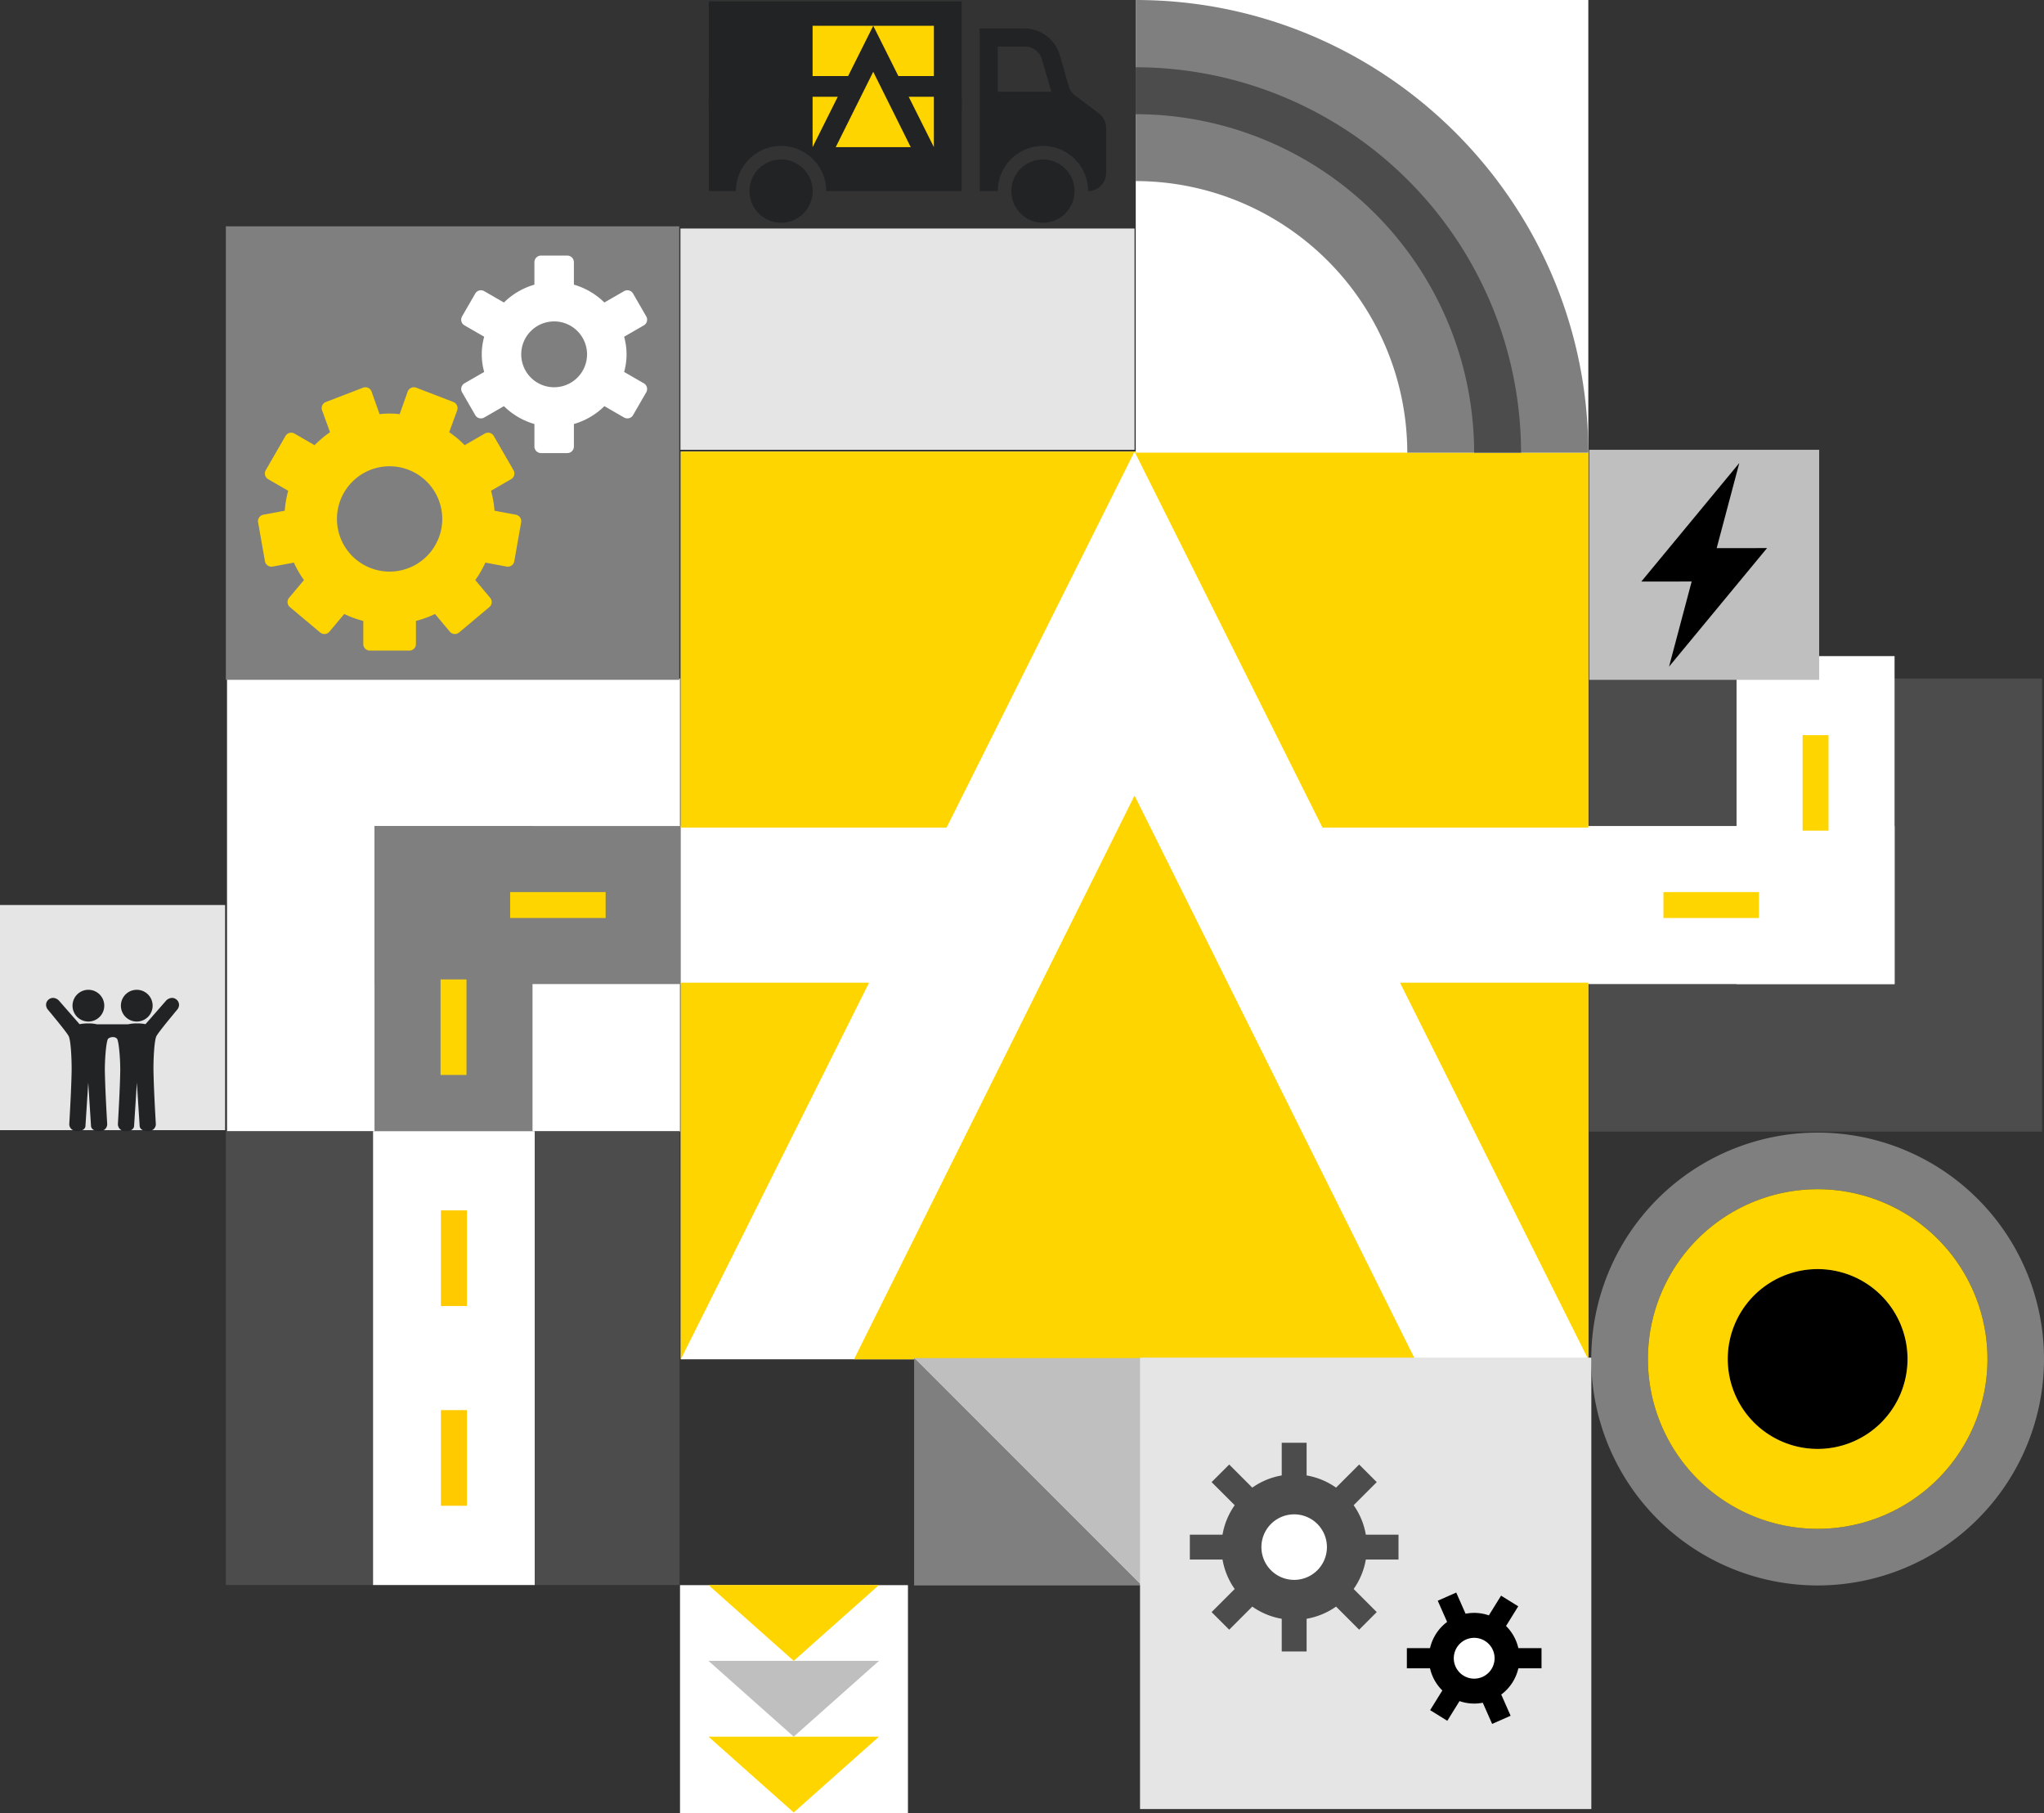
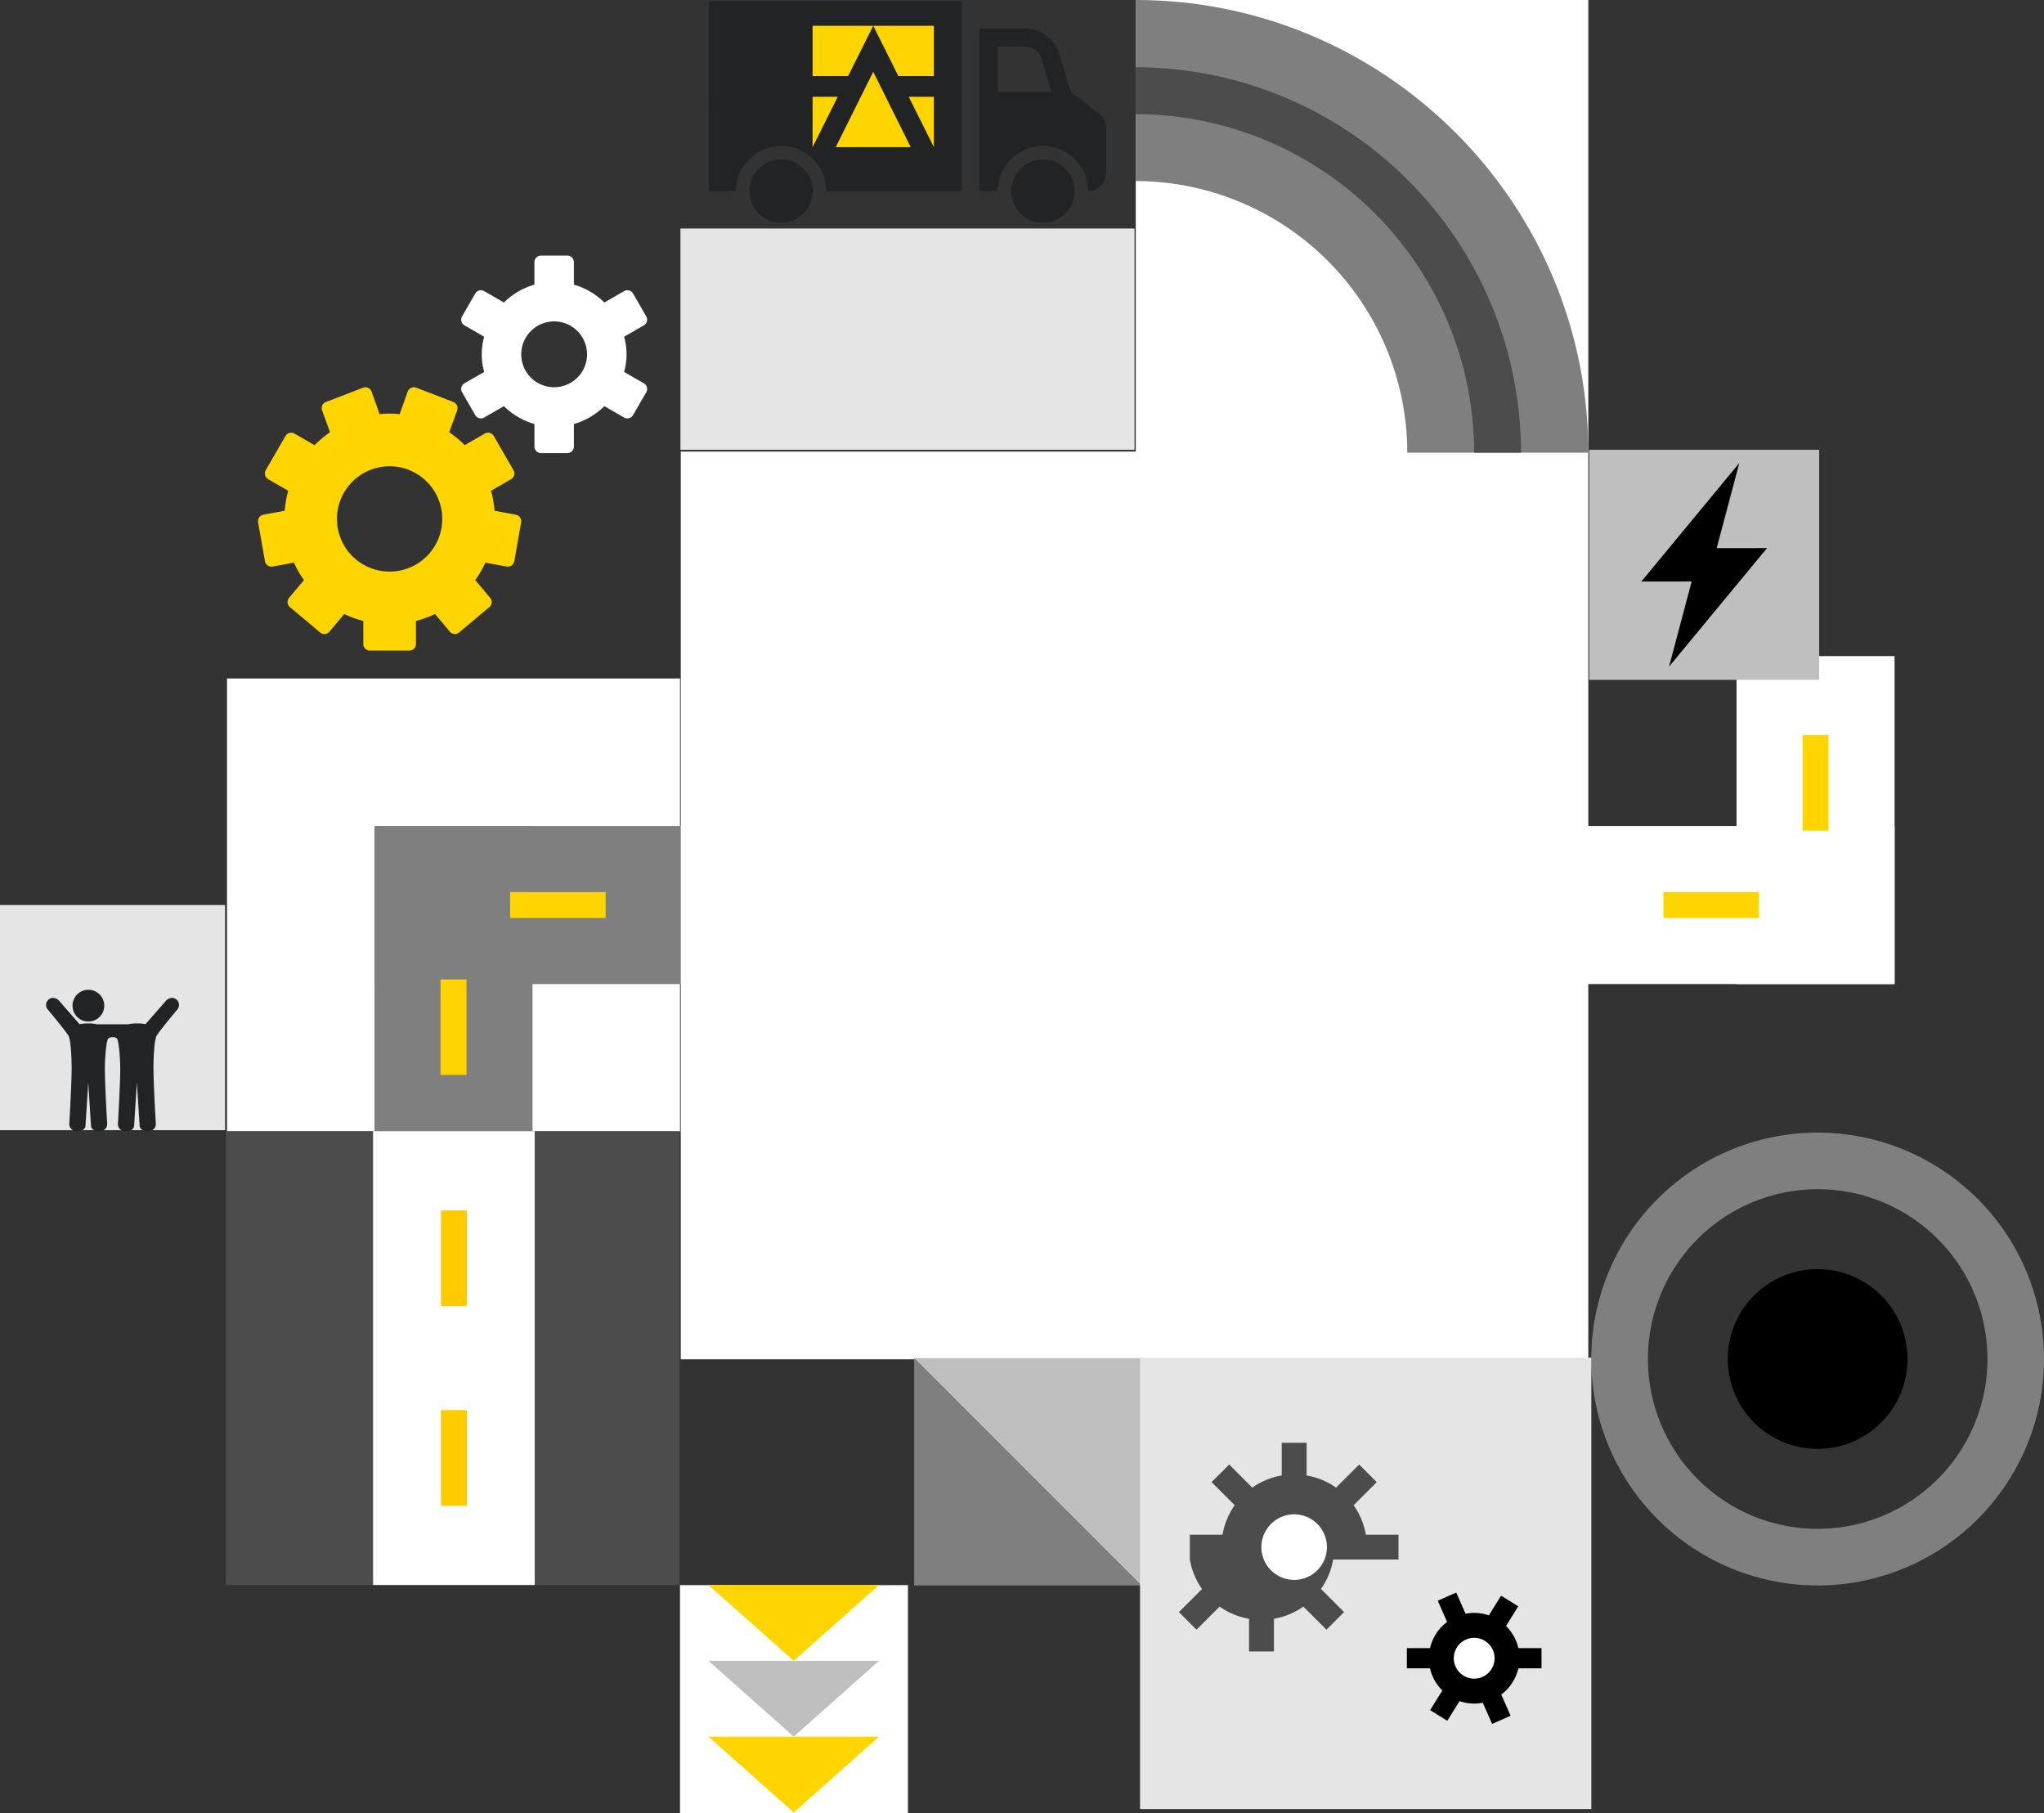
<svg xmlns="http://www.w3.org/2000/svg" width="593.574" height="526.421" viewBox="0 0 593.574 526.421">
  <rect x="0" y="0" width="593.574" height="526.421" fill="#333333" stroke="none" />
  <g transform="translate(65.926 196.992)">
    <rect width="131.549" height="131.549" fill="#fff" />
    <rect width="82.218" height="32.887" transform="translate(49.33 49.331)" fill="#7f7f7f" stroke="#7f7f7f" stroke-width="13" />
    <rect width="32.887" height="82.218" transform="translate(49.33 49.331)" fill="#7f7f7f" stroke="#7f7f7f" stroke-width="13" />
    <rect width="7.529" height="27.728" transform="translate(62.01 87.377)" fill="#ffd500" />
    <rect width="27.728" height="7.529" transform="translate(82.221 62.01)" fill="#ffd500" />
  </g>
  <g transform="translate(461.459 196.992)">
-     <rect width="131.549" height="131.549" fill="#4c4c4c" />
    <rect width="82.218" height="32.887" transform="translate(0.001 49.331)" fill="#fff" stroke="#fff" stroke-width="13" />
    <rect width="32.887" height="82.218" transform="translate(49.332)" fill="#fff" stroke="#fff" stroke-width="13" />
    <rect width="7.529" height="27.728" transform="translate(62.01 16.444)" fill="#ffd500" />
    <rect width="27.728" height="7.529" transform="translate(21.601 62.01)" fill="#ffd500" />
  </g>
  <path d="M0,0H131.77V131.77H0Z" transform="translate(65.588 328.418)" fill="#4c4c4c" />
  <path d="M0,0H46.943V131.77H0Z" transform="translate(108.338 328.418)" fill="#fff" />
  <rect width="7.542" height="27.774" transform="translate(128.039 351.42)" fill="#ffcb00" />
  <g transform="translate(197.695 131.111)">
    <g transform="translate(0 0)">
      <rect width="263.542" height="263.542" fill="#fff" />
-       <path d="M666.217,154.735V264.072h.011l54.663-109.337Zm208.868,0,54.663,109.337h.011V154.735ZM716.531,264.072H879.441L797.988,100.394ZM666.217.53V109.688h77.2L797.988.53Zm131.771,0,54.575,109.158h77.2V.53Z" transform="translate(-666.216 -0.527)" fill="#ffd500" />
    </g>
  </g>
  <rect width="7.542" height="27.774" transform="translate(128.039 409.406)" fill="#ffcb00" />
  <g transform="translate(462.119 328.838)">
    <path d="M920.123,291.34a26.1,26.1,0,1,1-26.107-26.107,26.1,26.1,0,0,1,26.107,26.107" transform="translate(-828.301 -225.602)" />
    <path d="M911.946,243.53a65.738,65.738,0,1,0,65.738,65.738,65.734,65.734,0,0,0-65.738-65.738m0,115.035a49.3,49.3,0,1,1,49.318-49.3,49.308,49.308,0,0,1-49.318,49.3" transform="translate(-846.228 -243.53)" fill="#7f7f7f" />
-     <path d="M904.518,252.532a49.3,49.3,0,1,0,49.318,49.3,49.308,49.308,0,0,0-49.318-49.3m0,75.4a26.106,26.106,0,1,1,26.107-26.107,26.1,26.1,0,0,1-26.107,26.107" transform="translate(-838.8 -236.094)" fill="#ffd500" />
  </g>
  <g transform="translate(329.814)">
    <rect width="131.423" height="131.423" transform="translate(0.005 0)" fill="#fff" />
    <path d="M1067.64,293.953h-52.567A78.945,78.945,0,0,0,936.217,215.1V162.53c72.467,0,131.423,58.956,131.423,131.423" transform="translate(-936.215 -162.529)" fill="#7f7f7f" />
    <path d="M1048.111,285.123h-13.622a98.382,98.382,0,0,0-98.273-98.271V173.229a112.022,112.022,0,0,1,111.9,111.894" transform="translate(-936.216 -153.699)" fill="#4c4c4c" />
  </g>
  <g transform="translate(265.457 394.303)">
    <path d="M66.01,66.01H0V0Z" fill="#7f7f7f" />
    <path d="M0,0H66.01V66.01Z" fill="#bfbfbf" />
  </g>
  <g transform="translate(-822.615 -163.113)">
    <rect width="131.865" height="64.247" transform="translate(1020.217 229.462)" fill="#e5e5e5" />
    <path d="M965.517,34.764a9.178,9.178,0,1,1-9.177-9.177,9.177,9.177,0,0,1,9.177,9.177" transform="translate(93.099 183.834)" fill="#212325" />
    <path d="M1007.039,34.764a9.178,9.178,0,1,1-9.177-9.177,9.177,9.177,0,0,1,9.177,9.177" transform="translate(127.623 183.834)" fill="#212325" />
    <rect width="73.425" height="31.468" transform="translate(1028.458 163.529)" fill="#212325" />
    <path d="M988.916,10.07h7.866a5.076,5.076,0,0,1,4.981,3.8l2.623,9.047c0,.13.132.13.132.262h-15.6Zm7.866-5.245H983.671v47.2h5.245a13.111,13.111,0,0,1,26.223,0,5.26,5.26,0,0,0,5.243-5.245V33.67a5.278,5.278,0,0,0-2.1-4.2l-6.949-5.245a4.922,4.922,0,0,1-1.837-2.753l-2.621-9.047a10.663,10.663,0,0,0-10.1-7.6" transform="translate(123.456 166.572)" fill="#212325" />
    <path d="M1014.142,42.85H974.808a13.111,13.111,0,0,0-26.223,0h-7.868V15.862h73.425Z" transform="translate(87.742 175.748)" fill="#212325" />
    <path d="M992.391,39.617h0V25h-7.307Zm-28.5,0h21.776L974.78,17.741ZM957.169,25V39.617L964.476,25Zm10.318-6.022L974.78,4.393H957.169V18.982Zm24.906,0V4.393H974.78l7.295,14.589Z" transform="translate(101.421 166.212)" fill="#ffd500" />
  </g>
  <g transform="translate(-774.629 -421.93)">
-     <rect width="131.667" height="131.667" transform="translate(840.217 487.641)" fill="#7f7f7f" />
    <path d="M836.21,387.2l-6.2-1.158a30.319,30.319,0,0,0-1.011-5.8l5.823-3.359a1.906,1.906,0,0,0,.7-2.611l-5.733-9.932a1.906,1.906,0,0,0-2.611-.7l-5.834,3.368a30.232,30.232,0,0,0-4.495-3.771l2.308-6.331a1.912,1.912,0,0,0-1.108-2.438l-10.778-4.151a1.916,1.916,0,0,0-2.489,1.148L802.463,358a25.973,25.973,0,0,0-5.839,0l-2.31-6.532a1.917,1.917,0,0,0-2.491-1.148l-10.777,4.151a1.909,1.909,0,0,0-1.108,2.44l2.306,6.327a30.789,30.789,0,0,0-4.491,3.771l-5.837-3.367a1.911,1.911,0,0,0-2.61.7l-5.735,9.93a1.906,1.906,0,0,0,.7,2.611l5.824,3.361a30.143,30.143,0,0,0-1.011,5.8l-6.2,1.158a1.91,1.91,0,0,0-1.531,2.211l1.99,11.294a1.906,1.906,0,0,0,.792,1.24,1.947,1.947,0,0,0,1.441.307l6.167-1.152a30.242,30.242,0,0,0,2.929,5.073l-4.323,5.151a1.91,1.91,0,0,0,.236,2.69l8.787,7.373a1.907,1.907,0,0,0,2.692-.236l4.3-5.129a30.436,30.436,0,0,0,5.536,2.013v6.7a1.909,1.909,0,0,0,1.911,1.911h11.468a1.909,1.909,0,0,0,1.911-1.911v-6.7a30.454,30.454,0,0,0,5.537-2.013l4.3,5.129a1.916,1.916,0,0,0,2.692.238l8.787-7.372a1.908,1.908,0,0,0,.236-2.692l-4.323-5.153a30.163,30.163,0,0,0,2.931-5.073l6.167,1.152a1.979,1.979,0,0,0,1.441-.307,1.914,1.914,0,0,0,.792-1.24l1.99-11.294a1.911,1.911,0,0,0-1.531-2.211m-21.376,1.22a15.291,15.291,0,1,1-15.29-15.29,15.307,15.307,0,0,1,15.29,15.29" transform="translate(88.228 184.173)" fill="#ffd500" />
    <path d="M846.628,366.368l-5.724-3.3a18.856,18.856,0,0,0,0-10.222l5.724-3.3a1.908,1.908,0,0,0,.7-2.611L843.5,340.31a1.909,1.909,0,0,0-2.609-.7l-5.718,3.3a20.816,20.816,0,0,0-8.855-5.186V331.2a1.91,1.91,0,0,0-1.911-1.911h-7.646a1.909,1.909,0,0,0-1.911,1.911v6.529A20.8,20.8,0,0,0,806,342.913l-5.72-3.3a1.909,1.909,0,0,0-2.61.7l-3.822,6.622a1.906,1.906,0,0,0,.7,2.611l5.722,3.3a18.863,18.863,0,0,0,0,10.222l-5.722,3.3a1.906,1.906,0,0,0-.7,2.611l3.822,6.622a1.9,1.9,0,0,0,1.158.891,1.92,1.92,0,0,0,1.452-.19L806,373a20.8,20.8,0,0,0,8.854,5.186v6.529a1.909,1.909,0,0,0,1.911,1.911h7.646a1.91,1.91,0,0,0,1.911-1.911v-6.529A20.815,20.815,0,0,0,835.175,373l5.718,3.3a1.924,1.924,0,0,0,1.452.19,1.9,1.9,0,0,0,1.158-.891l3.822-6.622a1.908,1.908,0,0,0-.7-2.611m-16.486-8.412a9.557,9.557,0,1,1-9.557-9.557,9.567,9.567,0,0,1,9.557,9.557" transform="translate(114.969 166.85)" fill="#fff" />
  </g>
  <g transform="translate(-750.443 -386.484)">
    <rect width="65.367" height="65.367" transform="translate(750.443 649.244)" fill="#e5e5e5" />
    <path d="M694.241,522.576a4.609,4.609,0,1,0-4.6-4.609,4.607,4.607,0,0,0,4.6,4.609" transform="translate(81.862 160.502)" fill="#212325" />
-     <path d="M709.713,522.576a4.609,4.609,0,1,0-4.6-4.609,4.607,4.607,0,0,0,4.6,4.609" transform="translate(80.437 160.502)" fill="#212325" />
    <path d="M719.783,517.8a1.971,1.971,0,0,0-.783-1.413,2.029,2.029,0,0,0-1.246-.446,2.473,2.473,0,0,0-1.778.869l-5.922,6.764a11.553,11.553,0,0,0-2.515-.221,10.312,10.312,0,0,0-2.515.257h-9.083a10.312,10.312,0,0,0-2.515-.257,11.836,11.836,0,0,0-2.515.23l-5.922-6.768a2.475,2.475,0,0,0-1.778-.871,2.023,2.023,0,0,0-1.246.445,1.967,1.967,0,0,0-.783,1.412,2.231,2.231,0,0,0,.635,1.68c.325.416,5.124,6.115,5.9,7.51.705,1.27.933,7.365.881,10.292-.061,3.4-.28,8.379-.651,14.791-.018.314-.029.5-.03.523a1.961,1.961,0,0,0,.551,1.366,2.3,2.3,0,0,0,1.727.649c2.125,0,2.39-1.09,2.419-1.424.014-.148.812-12.67.812-12.67s.8,12.522.812,12.669c.022.243.242,1.453,2.42,1.453a2.292,2.292,0,0,0,1.72-.649,2.008,2.008,0,0,0,.556-1.381c0-.025-.011-.209-.029-.522-.371-6.418-.591-11.4-.652-14.8-.05-2.773.293-8.256.9-9.45a2.1,2.1,0,0,1,1.425-.512,1.532,1.532,0,0,1,1.241.512c.6,1.194.945,6.676.9,9.45-.061,3.4-.281,8.381-.652,14.8-.018.313-.028.5-.029.522a2.008,2.008,0,0,0,.557,1.381,2.293,2.293,0,0,0,1.721.649c2.178,0,2.4-1.21,2.419-1.453.014-.147.812-12.669.812-12.669s.8,12.522.812,12.67c.03.333.294,1.424,2.419,1.424a2.3,2.3,0,0,0,1.727-.649,1.961,1.961,0,0,0,.551-1.366c0-.025-.012-.209-.03-.523-.37-6.412-.59-11.389-.651-14.791-.053-2.928.175-9.022.881-10.292.775-1.395,5.574-7.1,5.9-7.51a2.234,2.234,0,0,0,.636-1.681" transform="translate(82.642 160.264)" fill="#212325" />
  </g>
  <g transform="translate(461.5 130.596)">
    <rect width="66.784" height="66.784" transform="translate(-0.001 0)" fill="#bfbfbf" />
    <path d="M1412.047,110.362l-14.626.016,6.571-24.719-28.458,34.421,14.625-.015-6.571,24.718Z" transform="translate(-1360.4 -81.828)" />
  </g>
  <g transform="translate(-689.156 -255.357)">
    <rect width="131.059" height="131.059" transform="translate(1020.217 649.529)" fill="#e5e5e5" />
-     <path d="M1004.76,534.018v-7.228H995.27a21.015,21.015,0,0,0-3.535-8.548l6.708-6.706-5.111-5.111-6.708,6.708a21.009,21.009,0,0,0-8.548-3.537v-9.489h-7.226v9.489a21,21,0,0,0-8.548,3.537l-6.708-6.708-5.111,5.111,6.708,6.706a21.015,21.015,0,0,0-3.535,8.548h-9.491v7.228h9.491a21.017,21.017,0,0,0,3.535,8.548l-6.708,6.708,5.111,5.109,6.708-6.706a20.993,20.993,0,0,0,8.548,3.535V560.7h7.226v-9.491a21,21,0,0,0,8.548-3.535l6.708,6.706,5.111-5.109-6.708-6.708a21.017,21.017,0,0,0,3.535-8.548Z" transform="translate(90.519 174.136)" fill="#4c4c4c" />
+     <path d="M1004.76,534.018v-7.228H995.27a21.015,21.015,0,0,0-3.535-8.548l6.708-6.706-5.111-5.111-6.708,6.708a21.009,21.009,0,0,0-8.548-3.537v-9.489h-7.226v9.489a21,21,0,0,0-8.548,3.537l-6.708-6.708-5.111,5.111,6.708,6.706a21.015,21.015,0,0,0-3.535,8.548h-9.491v7.228a21.017,21.017,0,0,0,3.535,8.548l-6.708,6.708,5.111,5.109,6.708-6.706a20.993,20.993,0,0,0,8.548,3.535V560.7h7.226v-9.491a21,21,0,0,0,8.548-3.535l6.708,6.706,5.111-5.109-6.708-6.708a21.017,21.017,0,0,0,3.535-8.548Z" transform="translate(90.519 174.136)" fill="#4c4c4c" />
    <path d="M974.608,521.038a9.513,9.513,0,1,1-9.513-9.513,9.513,9.513,0,0,1,9.513,9.513" transform="translate(99.885 183.503)" fill="#fff" />
    <path d="M1011.163,546h6.726v-5.867h-6.726a13.141,13.141,0,0,0-3.573-6.427l3.54-5.714-4.986-3.091-3.546,5.721a12.958,12.958,0,0,0-6.759-.475L993.126,524l-5.368,2.37,2.72,6.158a13.146,13.146,0,0,0-4.964,7.609h-6.726V546h6.724a13.132,13.132,0,0,0,3.575,6.427l-3.541,5.714,4.986,3.091,3.544-5.719a12.958,12.958,0,0,0,6.759.475l2.716,6.149,5.364-2.368-2.718-6.158a13.162,13.162,0,0,0,4.965-7.61" transform="translate(118.919 193.736)" />
    <path d="M998.122,537.146a5.924,5.924,0,1,1-5.923-5.923,5.924,5.924,0,0,1,5.923,5.923" transform="translate(125.06 199.66)" fill="#fff" />
  </g>
  <g transform="translate(197.475 460.188)">
    <rect width="66.194" height="66.194" transform="translate(0 0.039)" fill="#fff" />
    <path d="M765.217,487.047h49.529L789.982,509.06Z" transform="translate(-756.962 -487.047)" fill="#ffd500" />
    <path d="M765.217,511.047h49.529L789.982,533.06Z" transform="translate(-756.962 -489.034)" fill="#bfbfbf" />
    <path d="M765.217,535.047h49.529L789.982,557.06Z" transform="translate(-756.962 -491.021)" fill="#ffd500" />
  </g>
</svg>